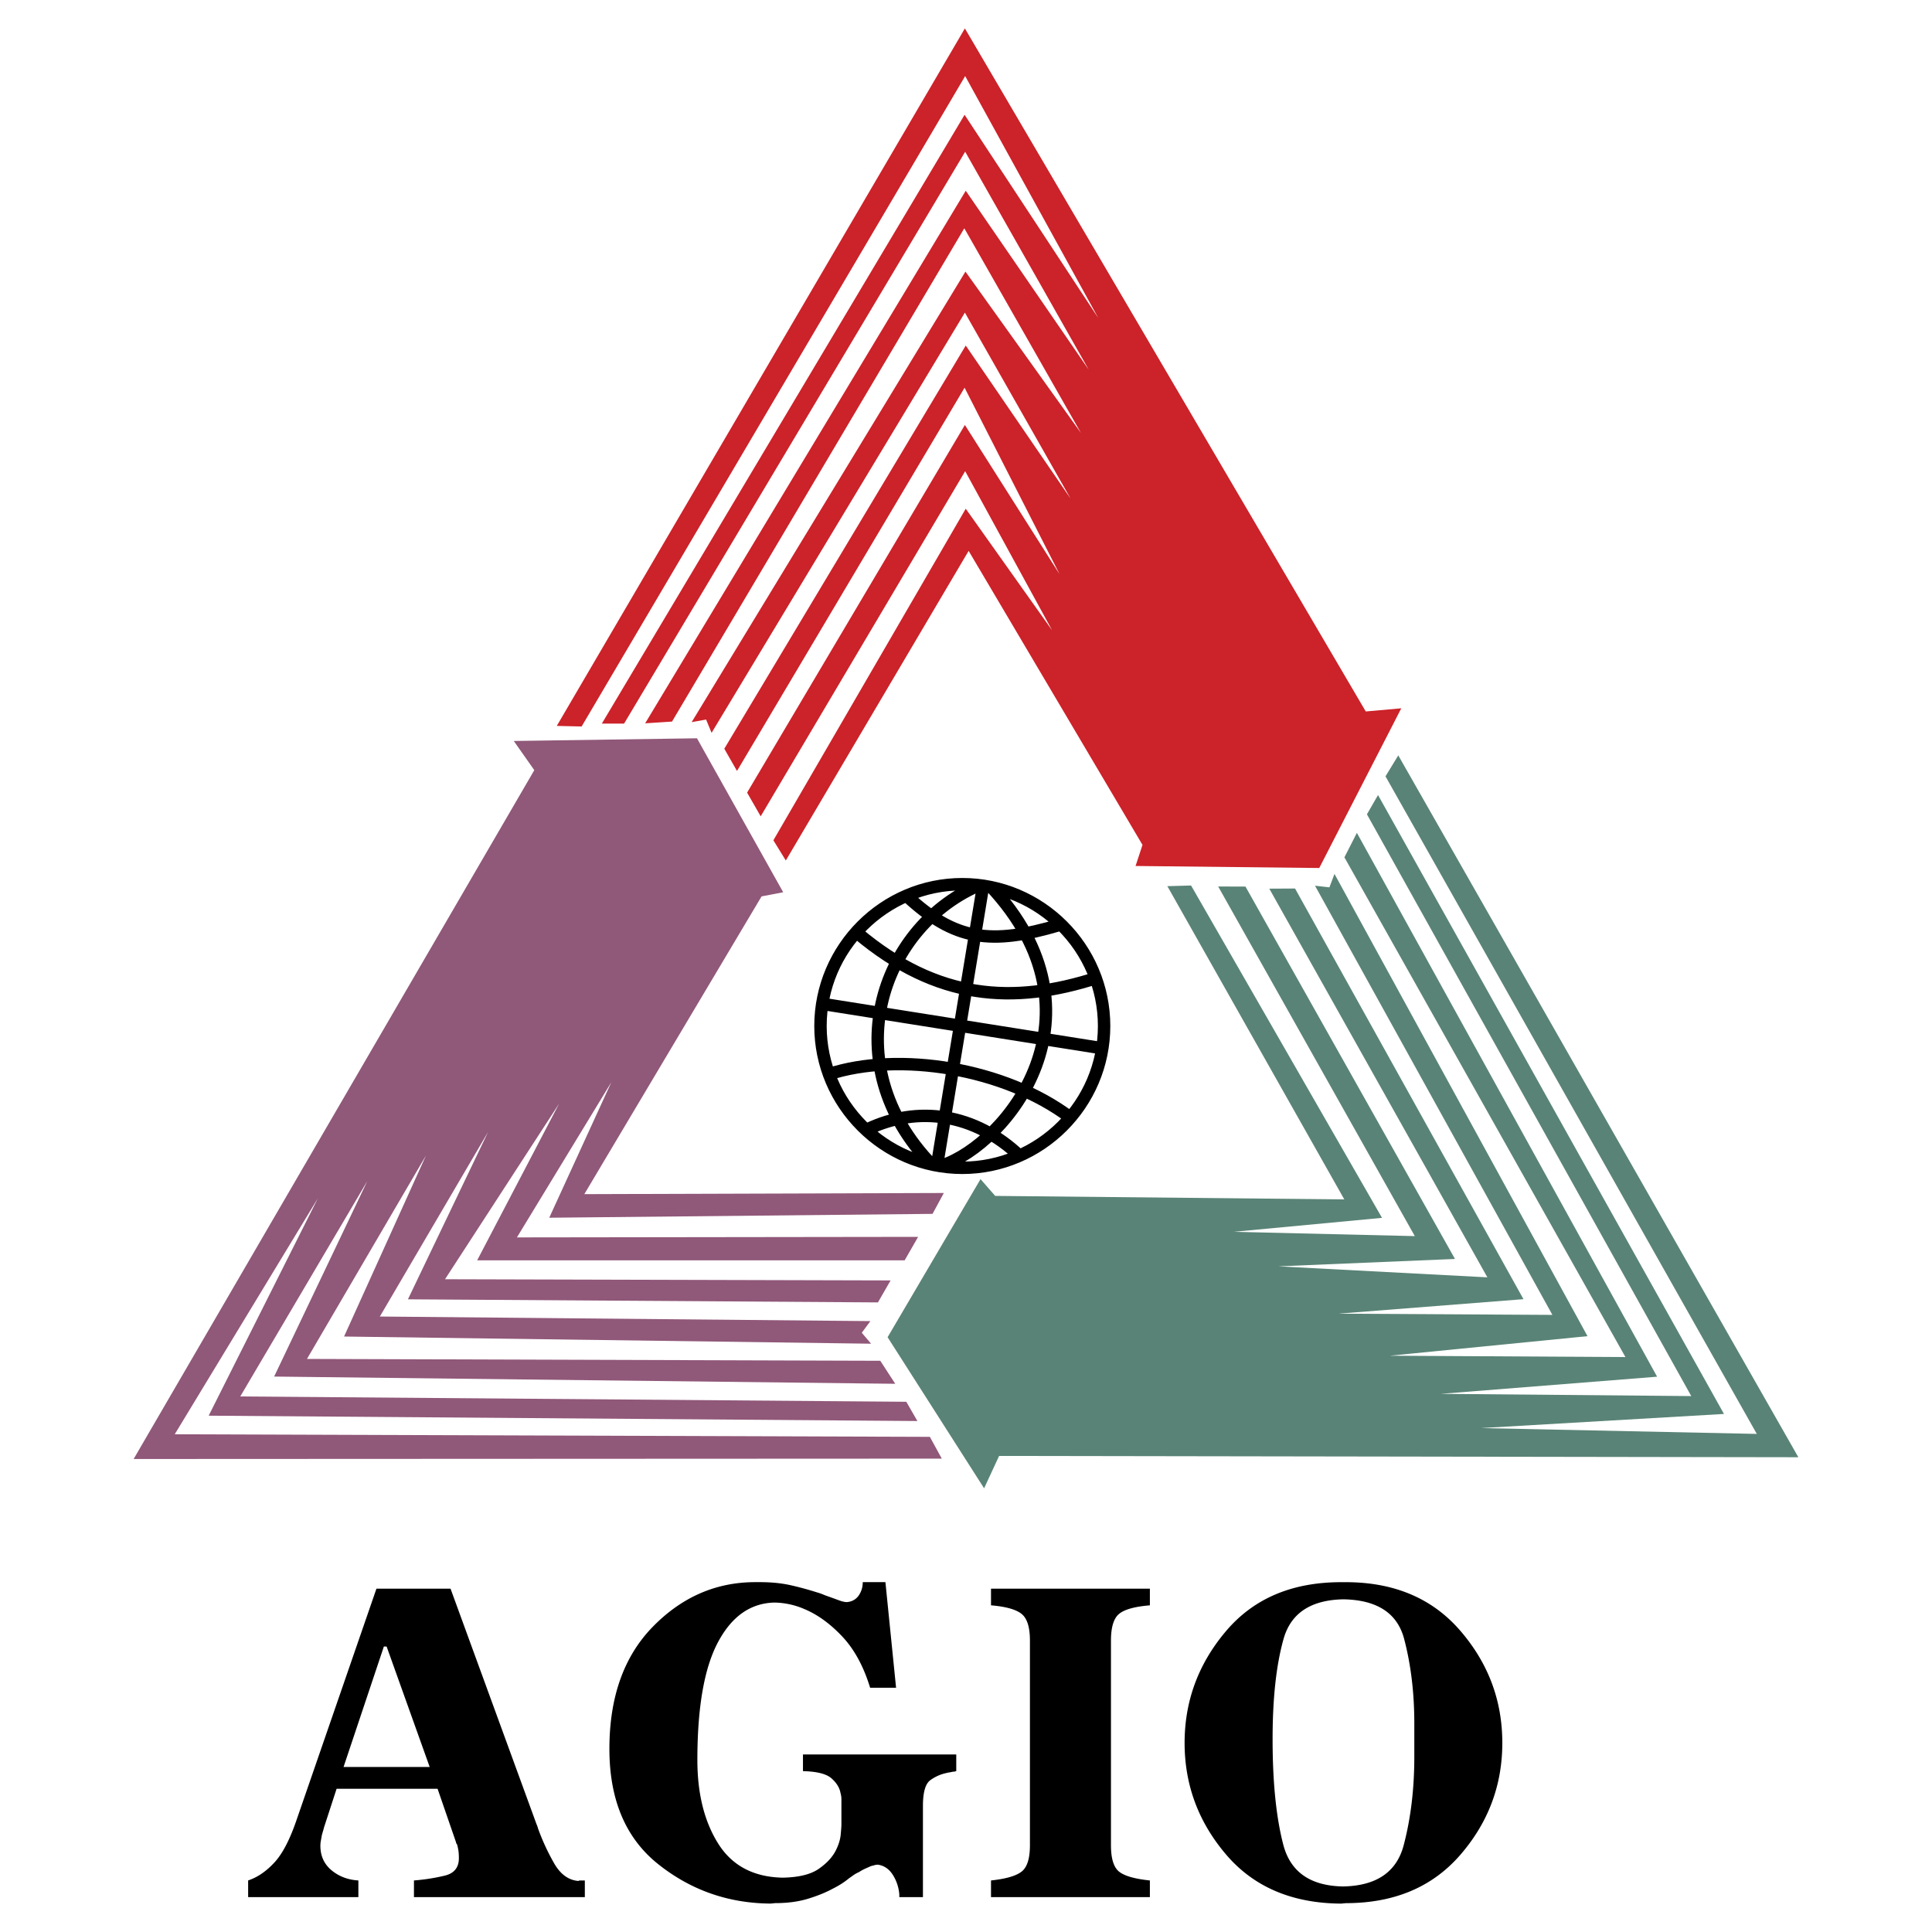
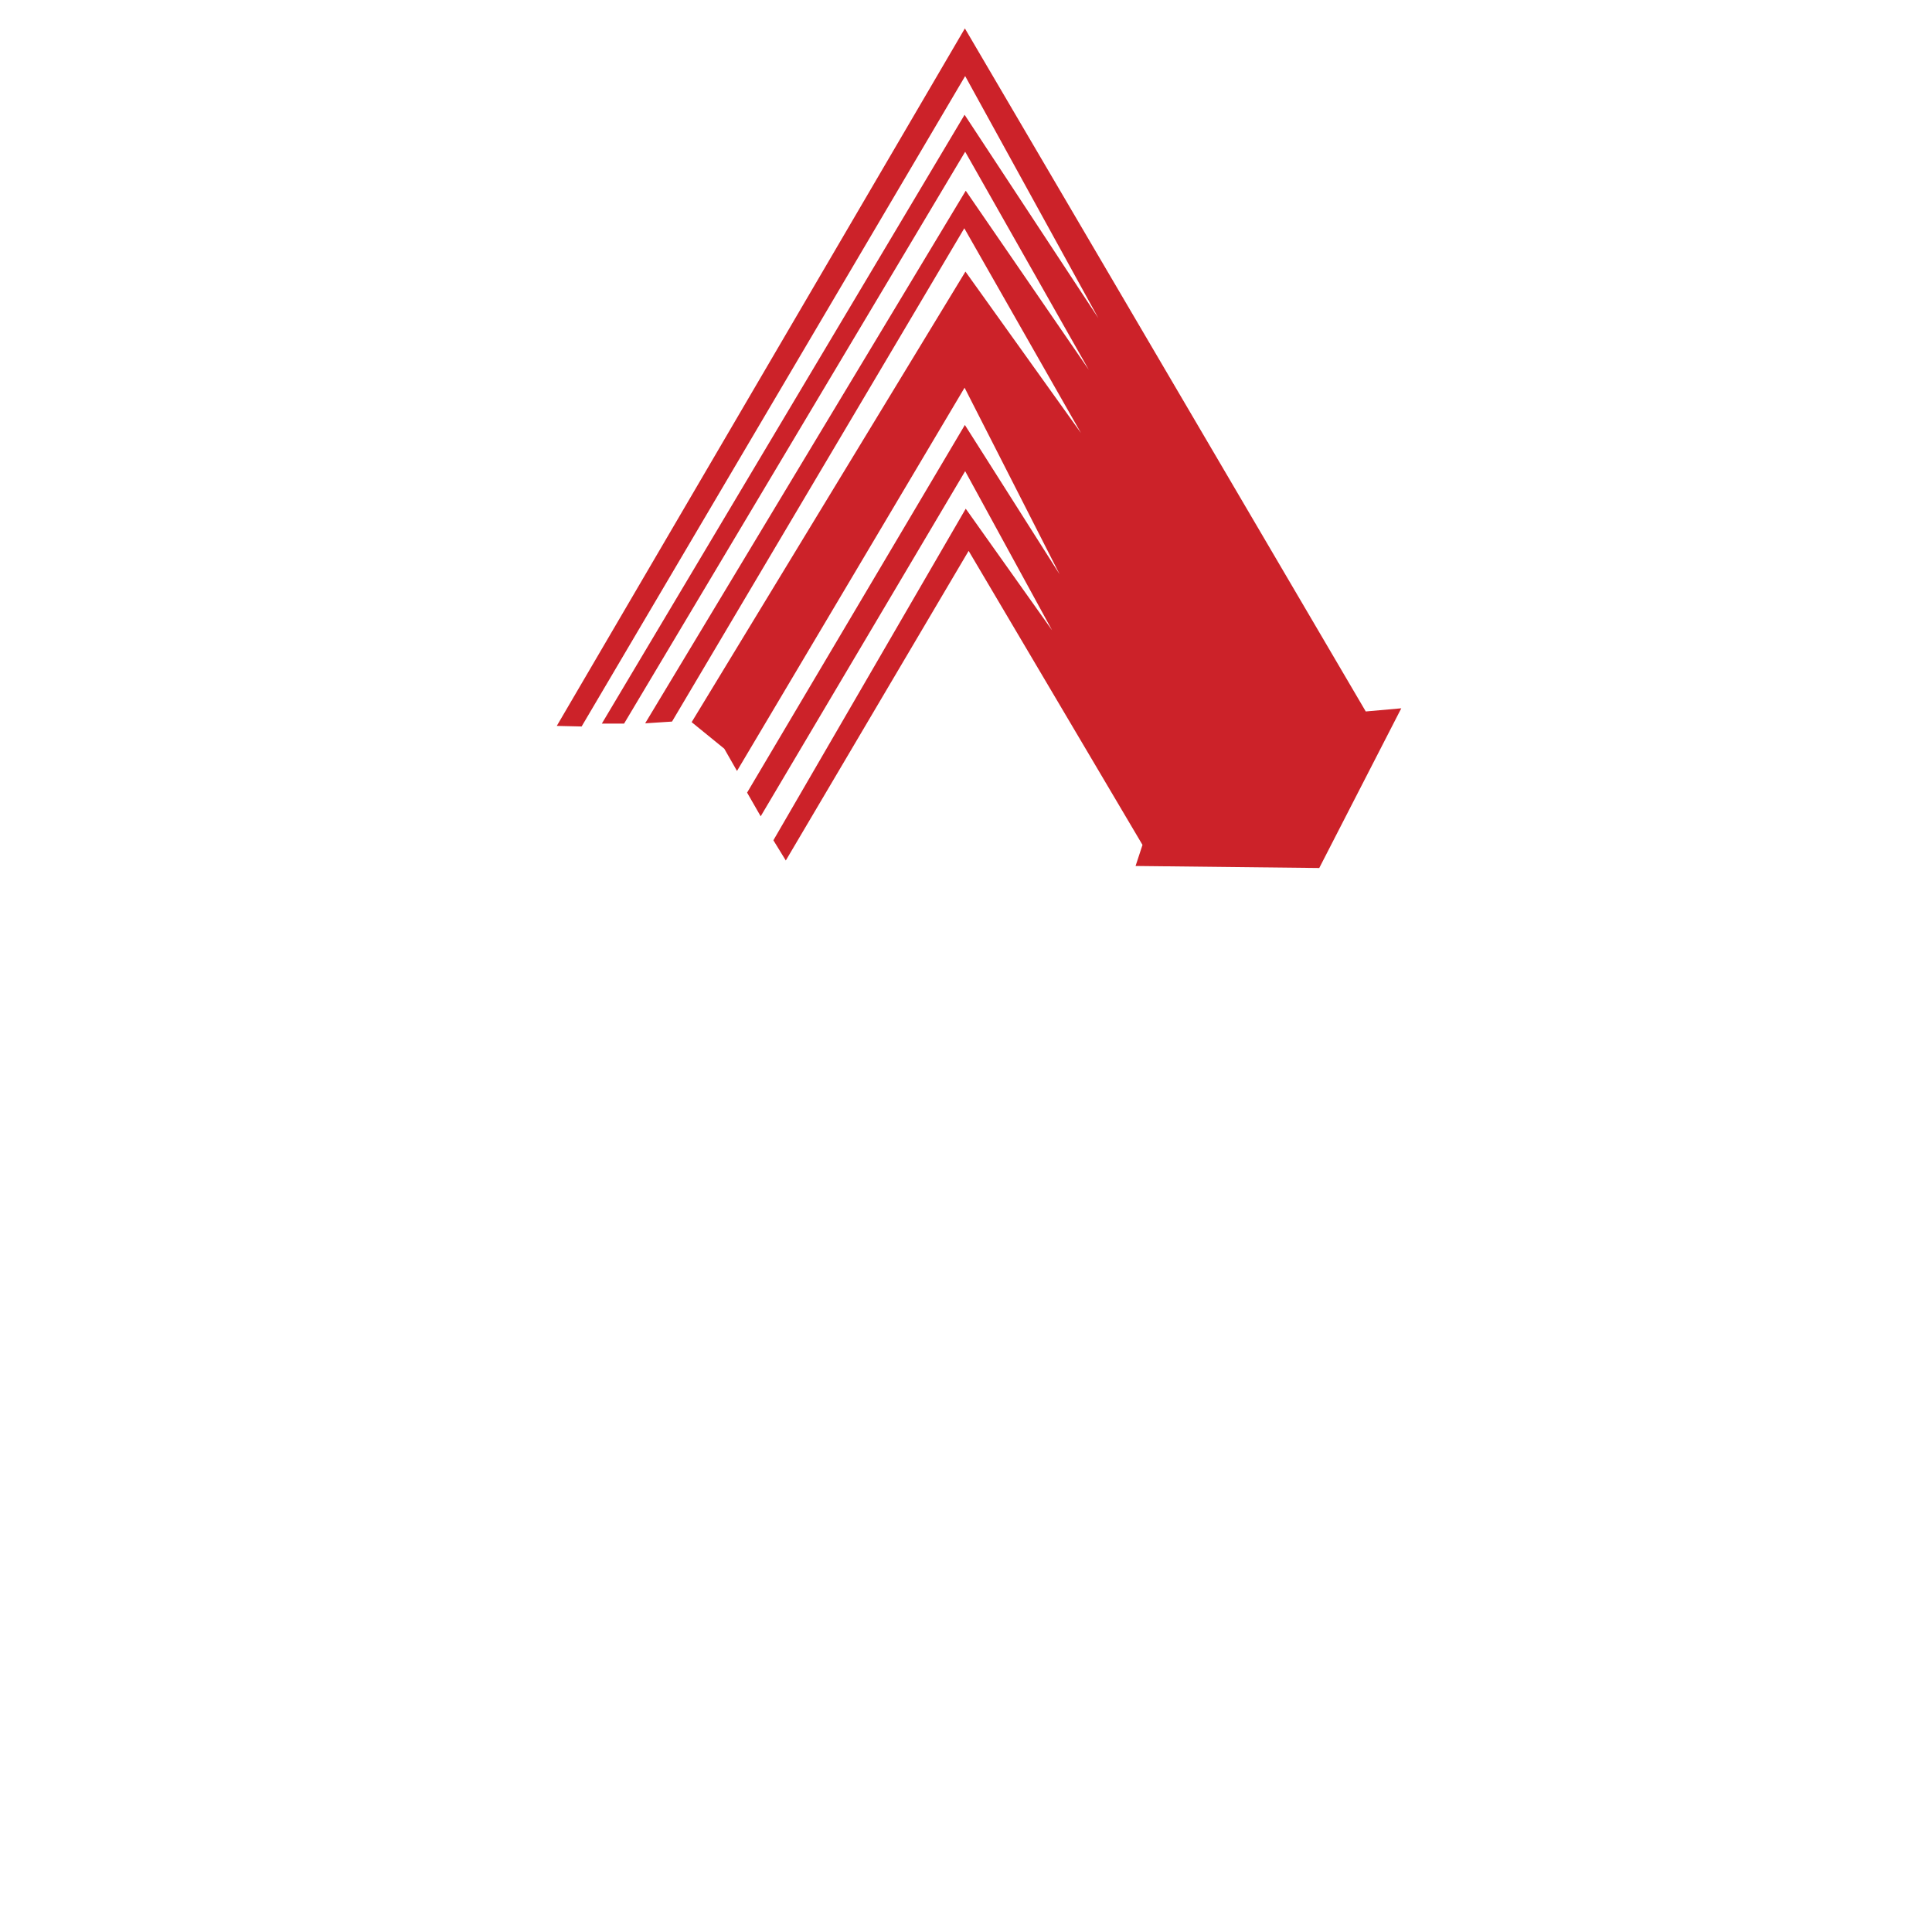
<svg xmlns="http://www.w3.org/2000/svg" width="2500" height="2500" viewBox="0 0 192.756 192.756">
-   <path fill-rule="evenodd" clip-rule="evenodd" fill="#fff" d="M0 0h192.756v192.756H0V0z" />
-   <path fill-rule="evenodd" clip-rule="evenodd" fill="#cc2229" d="M69.006 72.049l27.317-44.952 11.527 16.108-11.642-20.43-29.161 49.217-2.68.173 31.985-53.136 12.276 17.866-12.333-21.756-34.031 57.054h-2.219L96.237 11.45l13.342 20.286L96.295 7.589 58.028 72.481l-2.478-.057 40.716-69.59 39.996 68.149 3.544-.316-8.184 15.934-18.326-.202.691-2.103-17.346-29.335L78.4 85.852l-1.239-2.017 19.191-33.081 8.616 12.132-8.673-15.878-20.401 34.435-1.355-2.363 21.727-36.682 9.452 14.898-9.481-18.615L73.53 76.919 72.263 74.7l24.089-40.226 10.46 15.272-10.546-18.557-25.271 41.926-.548-1.325-1.441.259z" />
-   <path fill-rule="evenodd" clip-rule="evenodd" fill="#598376" d="M133.142 87.194l25.242 46.115-19.726 1.951 23.512.135-28.038-49.859 1.244-2.442 29.955 54.26-21.583 1.71 24.99.223-32.36-58.043 1.108-1.922 34.515 61.748-24.236 1.41 27.511.582-37.045-65.605 1.275-2.093 39.916 70.025-79.741-.129-1.497 3.228-9.628-15.074 9.272-15.773 1.462 1.675 34.832.35-17.654-31.253 2.366-.065 19.05 33.158-14.813 1.394 18.085.428-19.617-34.882 2.723.009 20.901 37.152-17.625.737 20.858 1.097-21.758-38.779 2.57-.014 22.788 40.971-18.469 1.447 21.357.122-23.685-42.82 1.436.164.507-1.338z" />
-   <path fill-rule="evenodd" clip-rule="evenodd" fill="#905879" d="M86.91 134.062l-52.583-.716 8.172-18.061-11.872 20.295 57.199.184 1.493 2.297-61.969-.721 9.298-19.51-12.677 21.494 66.45.53 1.109 1.921-70.71-.533 10.897-21.695-14.284 23.551 75.34.256 1.19 2.173-80.63.037 39.974-68.726-2.046-2.911 18.276-.27 8.603 15.362-2.157.413-17.685 29.707 35.869-.114-1.127 2.082-38.241.385 6.198-13.527-9.423 15.49 40.028-.053-1.344 2.34-42.652.002 8.176-15.633-11.381 17.518 44.454.119-1.262 2.193-46.893-.308 7.996-16.695-10.797 18.412 48.941.457-.86 1.162.93 1.093z" />
-   <path d="M96.008 88.216c7.78 0 14.148 6.368 14.148 14.149 0 7.781-6.368 14.148-14.148 14.148s-14.149-6.367-14.149-14.148 6.369-14.149 14.149-14.149zm-13.832 11.96l27.779 4.408M93.5 116.168l4.583-27.779m-5.13 27.808c-9.711-10.057-5.129-23.514 4.553-27.808m-3.515 27.894c6.512-2.189 16.857-15.043 4.812-27.894m-13.227 4.726c7.924 6.656 15.503 7.146 23.889 4.438m-26.799 9.625c7.032-2.305 17.578-.605 24.09 4.293M90.475 89.398c4.784 4.438 8.357 4.928 15.244 2.882m-19.134 20.372c4.985-2.363 10.662-1.613 15.186 2.709" fill="none" stroke="#000" stroke-width="1.239" stroke-miterlimit="2.613" />
-   <path d="M58.35 189.275H41.3v-1.662a19.5 19.5 0 0 0 3.095-.486c.926-.232 1.387-.809 1.387-1.732 0-.309-.016-.564-.046-.764a5.462 5.462 0 0 0-.138-.623.374.374 0 0 1-.071-.092.2.2 0 0 1-.022-.094l-1.849-5.357H33.583l-1.248 3.832a8.527 8.527 0 0 1-.115.416c-.047.156-.084.293-.116.418-.031.184-.062.361-.093.529a2.71 2.71 0 0 0-.046.486c0 1.018.371 1.832 1.11 2.449.739.615 1.632.955 2.68 1.018v1.662H24.757v-1.662c.926-.309 1.796-.902 2.611-1.781.817-.877 1.565-2.318 2.242-4.32l7.948-23.01h7.392l8.502 23.287c.031.094.069.193.116.301s.084.223.115.348a22.213 22.213 0 0 0 1.616 3.488c.617 1.062 1.403 1.641 2.358 1.732h.068c.016 0 .04-.016.069-.045h.555v1.662h.001zm-15.48-12.984l-4.295-12.014h-.277l-4.021 12.014h8.593zM88.339 157.854l1.063 10.535h-2.589c-.646-2.123-1.572-3.826-2.772-5.105-1.201-1.277-2.464-2.195-3.79-2.748a7.78 7.78 0 0 0-3.002-.648c-2.373.062-4.245 1.379-5.614 3.951-1.372 2.574-2.058 6.492-2.058 11.76 0 3.359.695 6.139 2.08 8.34 1.385 2.203 3.528 3.336 6.422 3.396 1.603-.029 2.804-.322 3.605-.879.799-.553 1.37-1.17 1.709-1.846.277-.555.439-1.08.484-1.572.046-.492.071-.832.071-1.018v-1.846-.072-.068-.531c0-.199-.031-.408-.093-.623-.093-.523-.393-1.01-.901-1.457-.509-.445-1.457-.686-2.842-.715v-1.664h15.294v1.664a.211.211 0 0 0-.091.023.197.197 0 0 1-.093.021c-.062 0-.131.01-.207.025l-.348.068h-.044a.241.241 0 0 0-.093.021.203.203 0 0 1-.093.025 4.212 4.212 0 0 0-1.616.715c-.493.355-.739 1.209-.739 2.566v9.102h-2.358v-.162-.115a4.263 4.263 0 0 0-.646-1.941c-.371-.586-.864-.922-1.479-1.016-.125 0-.24.016-.346.047a8.234 8.234 0 0 1-.347.09c-.215.094-.424.188-.624.277a4.683 4.683 0 0 0-.579.324 3.123 3.123 0 0 0-.577.324c-.169.123-.3.215-.393.277a8.803 8.803 0 0 1-.692.51c-.278.184-.6.367-.97.553-.677.369-1.494.701-2.449.994s-2.049.439-3.281.439l-.462.045c-4.22-.029-7.954-1.34-11.204-3.928-3.25-2.586-4.875-6.422-4.875-11.504 0-5.178 1.447-9.242 4.342-12.199 2.897-2.957 6.3-4.438 10.212-4.438h.462c1.172 0 2.218.109 3.144.324a31.89 31.89 0 0 1 2.54.693c.217.061.417.131.602.207.184.078.371.148.555.209.431.154.77.277 1.017.369.246.094.478.156.692.184h.185c.493-.059.87-.283 1.132-.668.262-.387.393-.826.393-1.318h2.263v.003zM98.873 187.613c1.479-.156 2.495-.449 3.05-.881.556-.43.833-1.307.833-2.633v-20.424c0-1.324-.277-2.211-.833-2.656-.555-.447-1.571-.73-3.05-.855v-1.662H114.724v1.662c-1.51.125-2.535.408-3.074.855-.538.445-.809 1.332-.809 2.656V184.1c0 1.326.271 2.203.809 2.633.539.432 1.564.725 3.074.881v1.662H98.873v-1.663zM118.188 173.889c0-4.189 1.379-7.91 4.137-11.16 2.757-3.25 6.584-4.875 11.481-4.875h.462c4.837 0 8.648 1.619 11.435 4.854 2.788 3.234 4.183 6.961 4.183 11.182s-1.395 7.938-4.183 11.16c-2.786 3.219-6.598 4.828-11.435 4.828l-.462.045c-4.897-.029-8.725-1.664-11.481-4.898-2.758-3.236-4.137-6.947-4.137-11.136zm8.779-.371c0 4.283.355 7.787 1.063 10.514s2.695 4.121 5.961 4.18c3.327-.059 5.346-1.432 6.054-4.111s1.061-5.623 1.061-8.826v-.623-.625-.252-.256-.252-.209-.553-.555c0-3.051-.337-5.861-1.015-8.436-.679-2.57-2.697-3.889-6.054-3.949-3.266.061-5.259 1.387-5.982 3.975-.726 2.585-1.088 5.913-1.088 9.978z" fill-rule="evenodd" clip-rule="evenodd" />
+   <path fill-rule="evenodd" clip-rule="evenodd" fill="#cc2229" d="M69.006 72.049l27.317-44.952 11.527 16.108-11.642-20.43-29.161 49.217-2.68.173 31.985-53.136 12.276 17.866-12.333-21.756-34.031 57.054h-2.219L96.237 11.45l13.342 20.286L96.295 7.589 58.028 72.481l-2.478-.057 40.716-69.59 39.996 68.149 3.544-.316-8.184 15.934-18.326-.202.691-2.103-17.346-29.335L78.4 85.852l-1.239-2.017 19.191-33.081 8.616 12.132-8.673-15.878-20.401 34.435-1.355-2.363 21.727-36.682 9.452 14.898-9.481-18.615L73.53 76.919 72.263 74.7z" />
</svg>